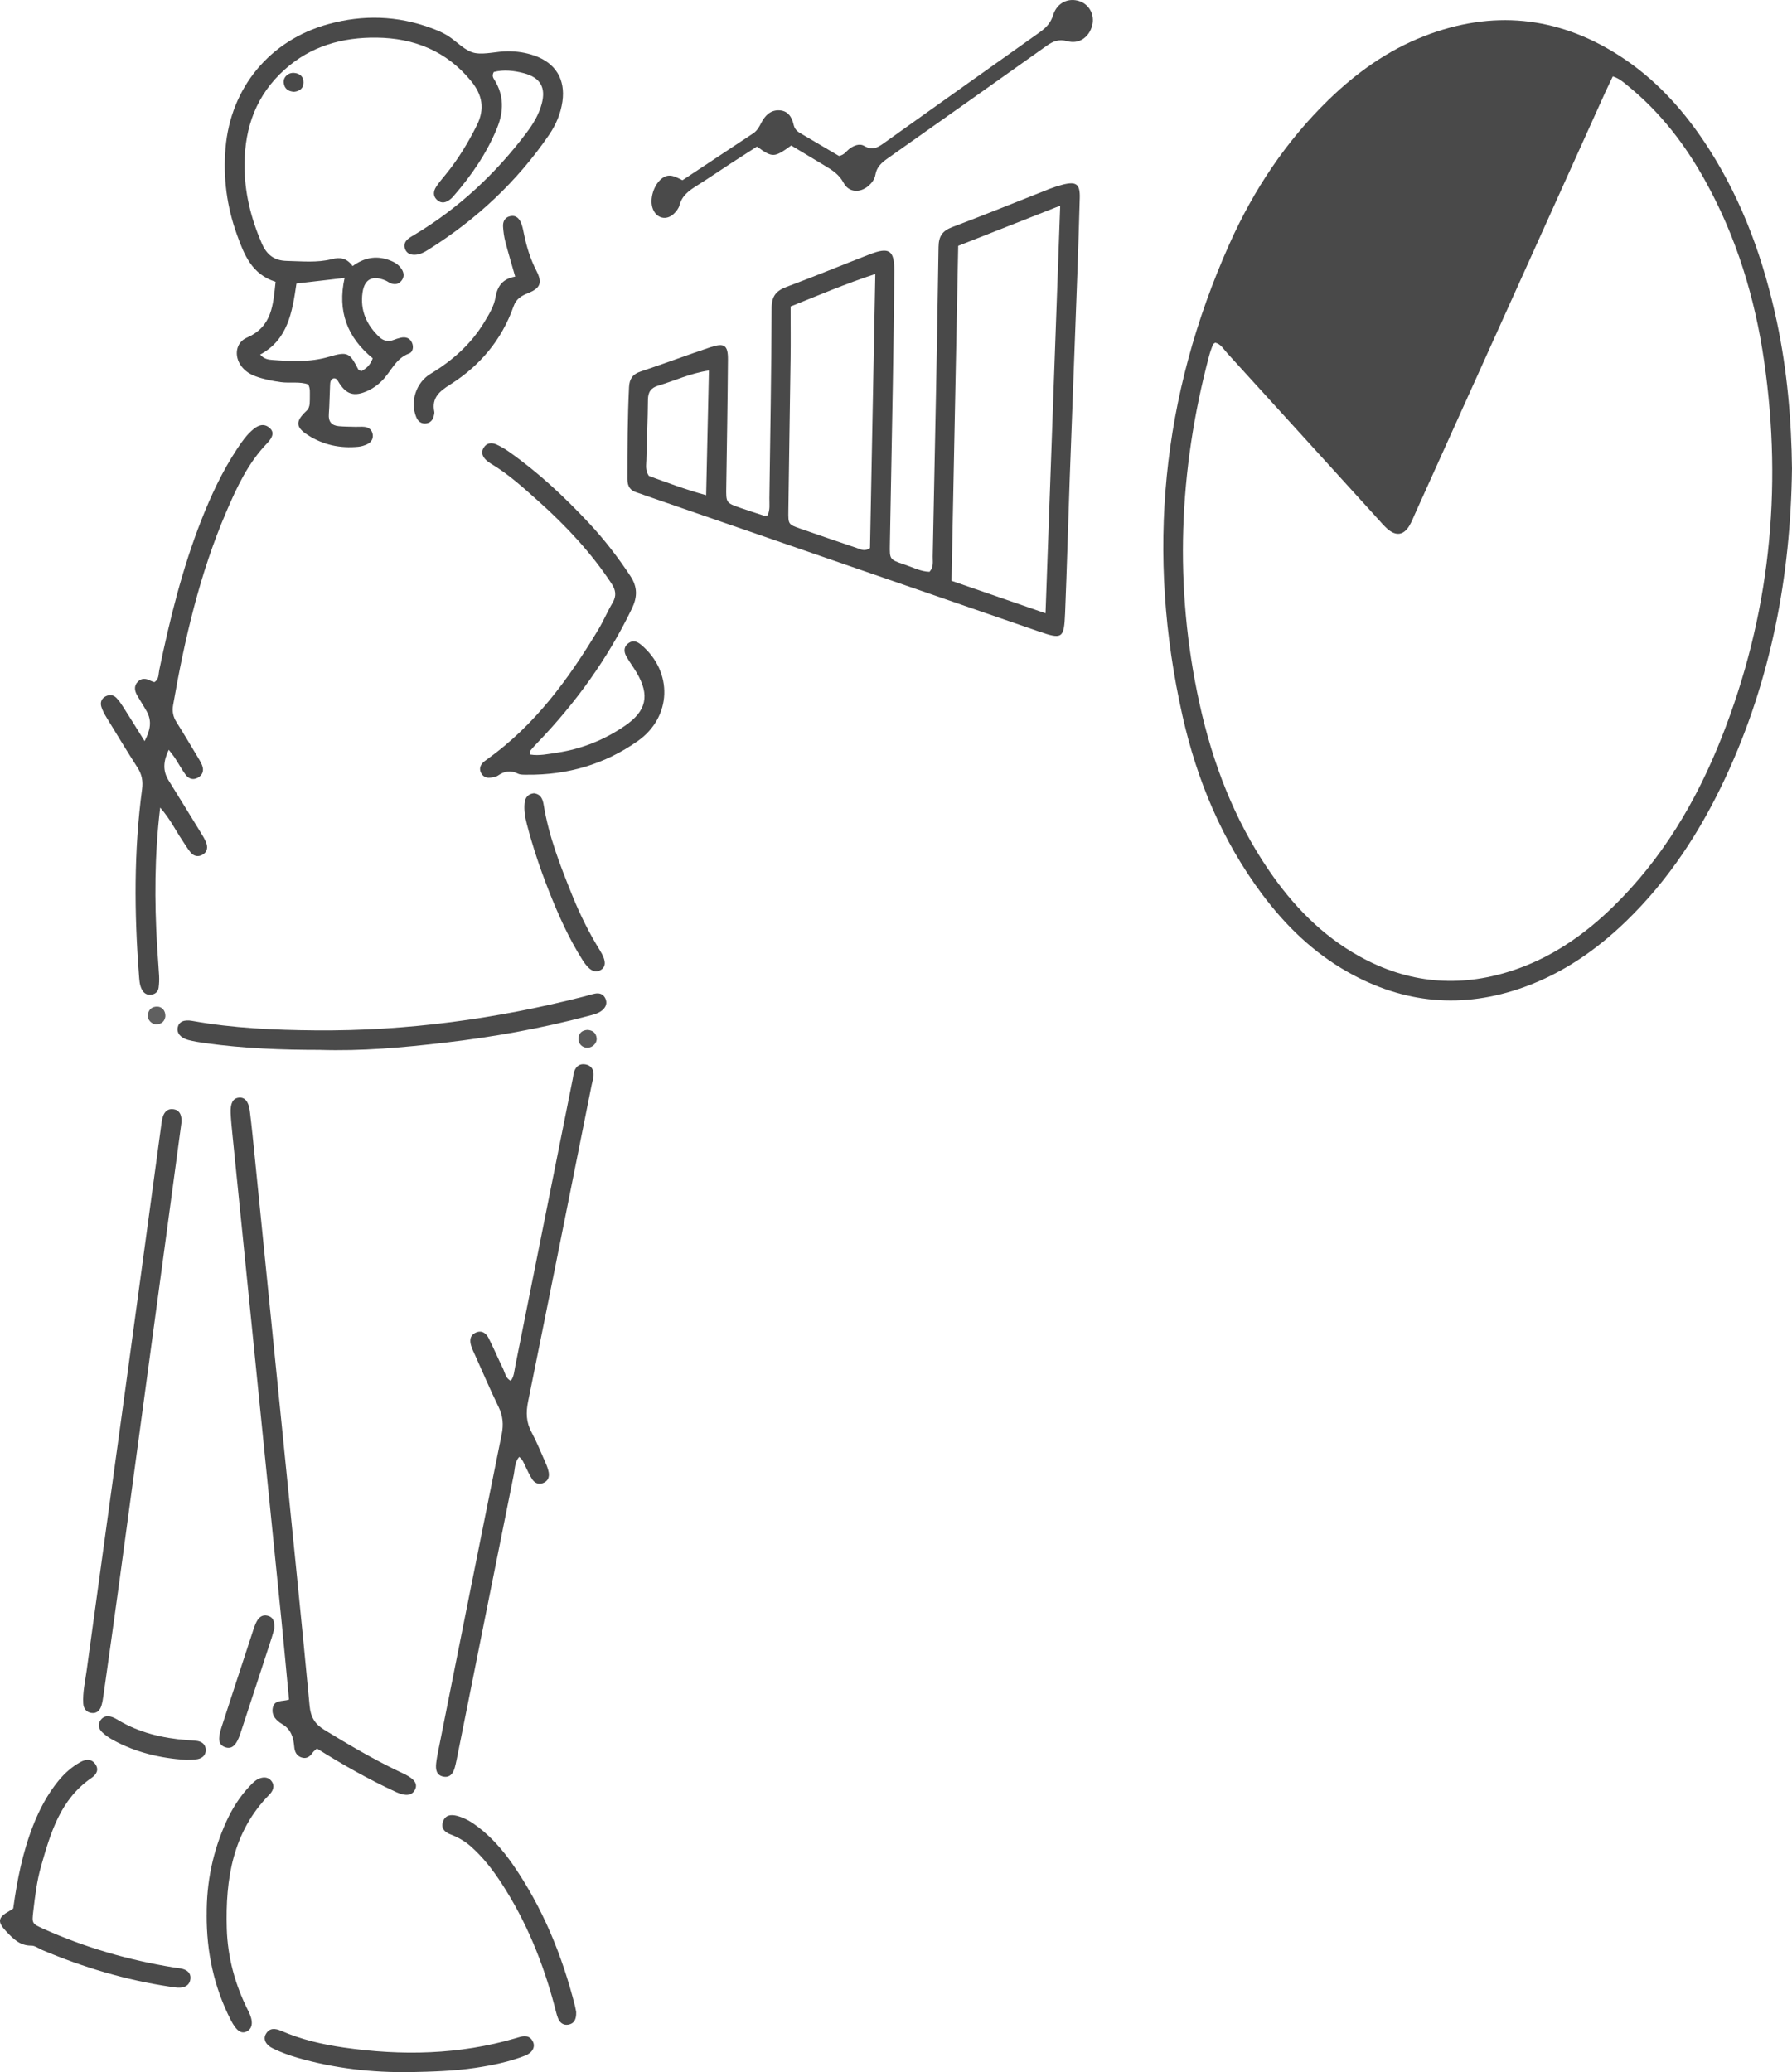
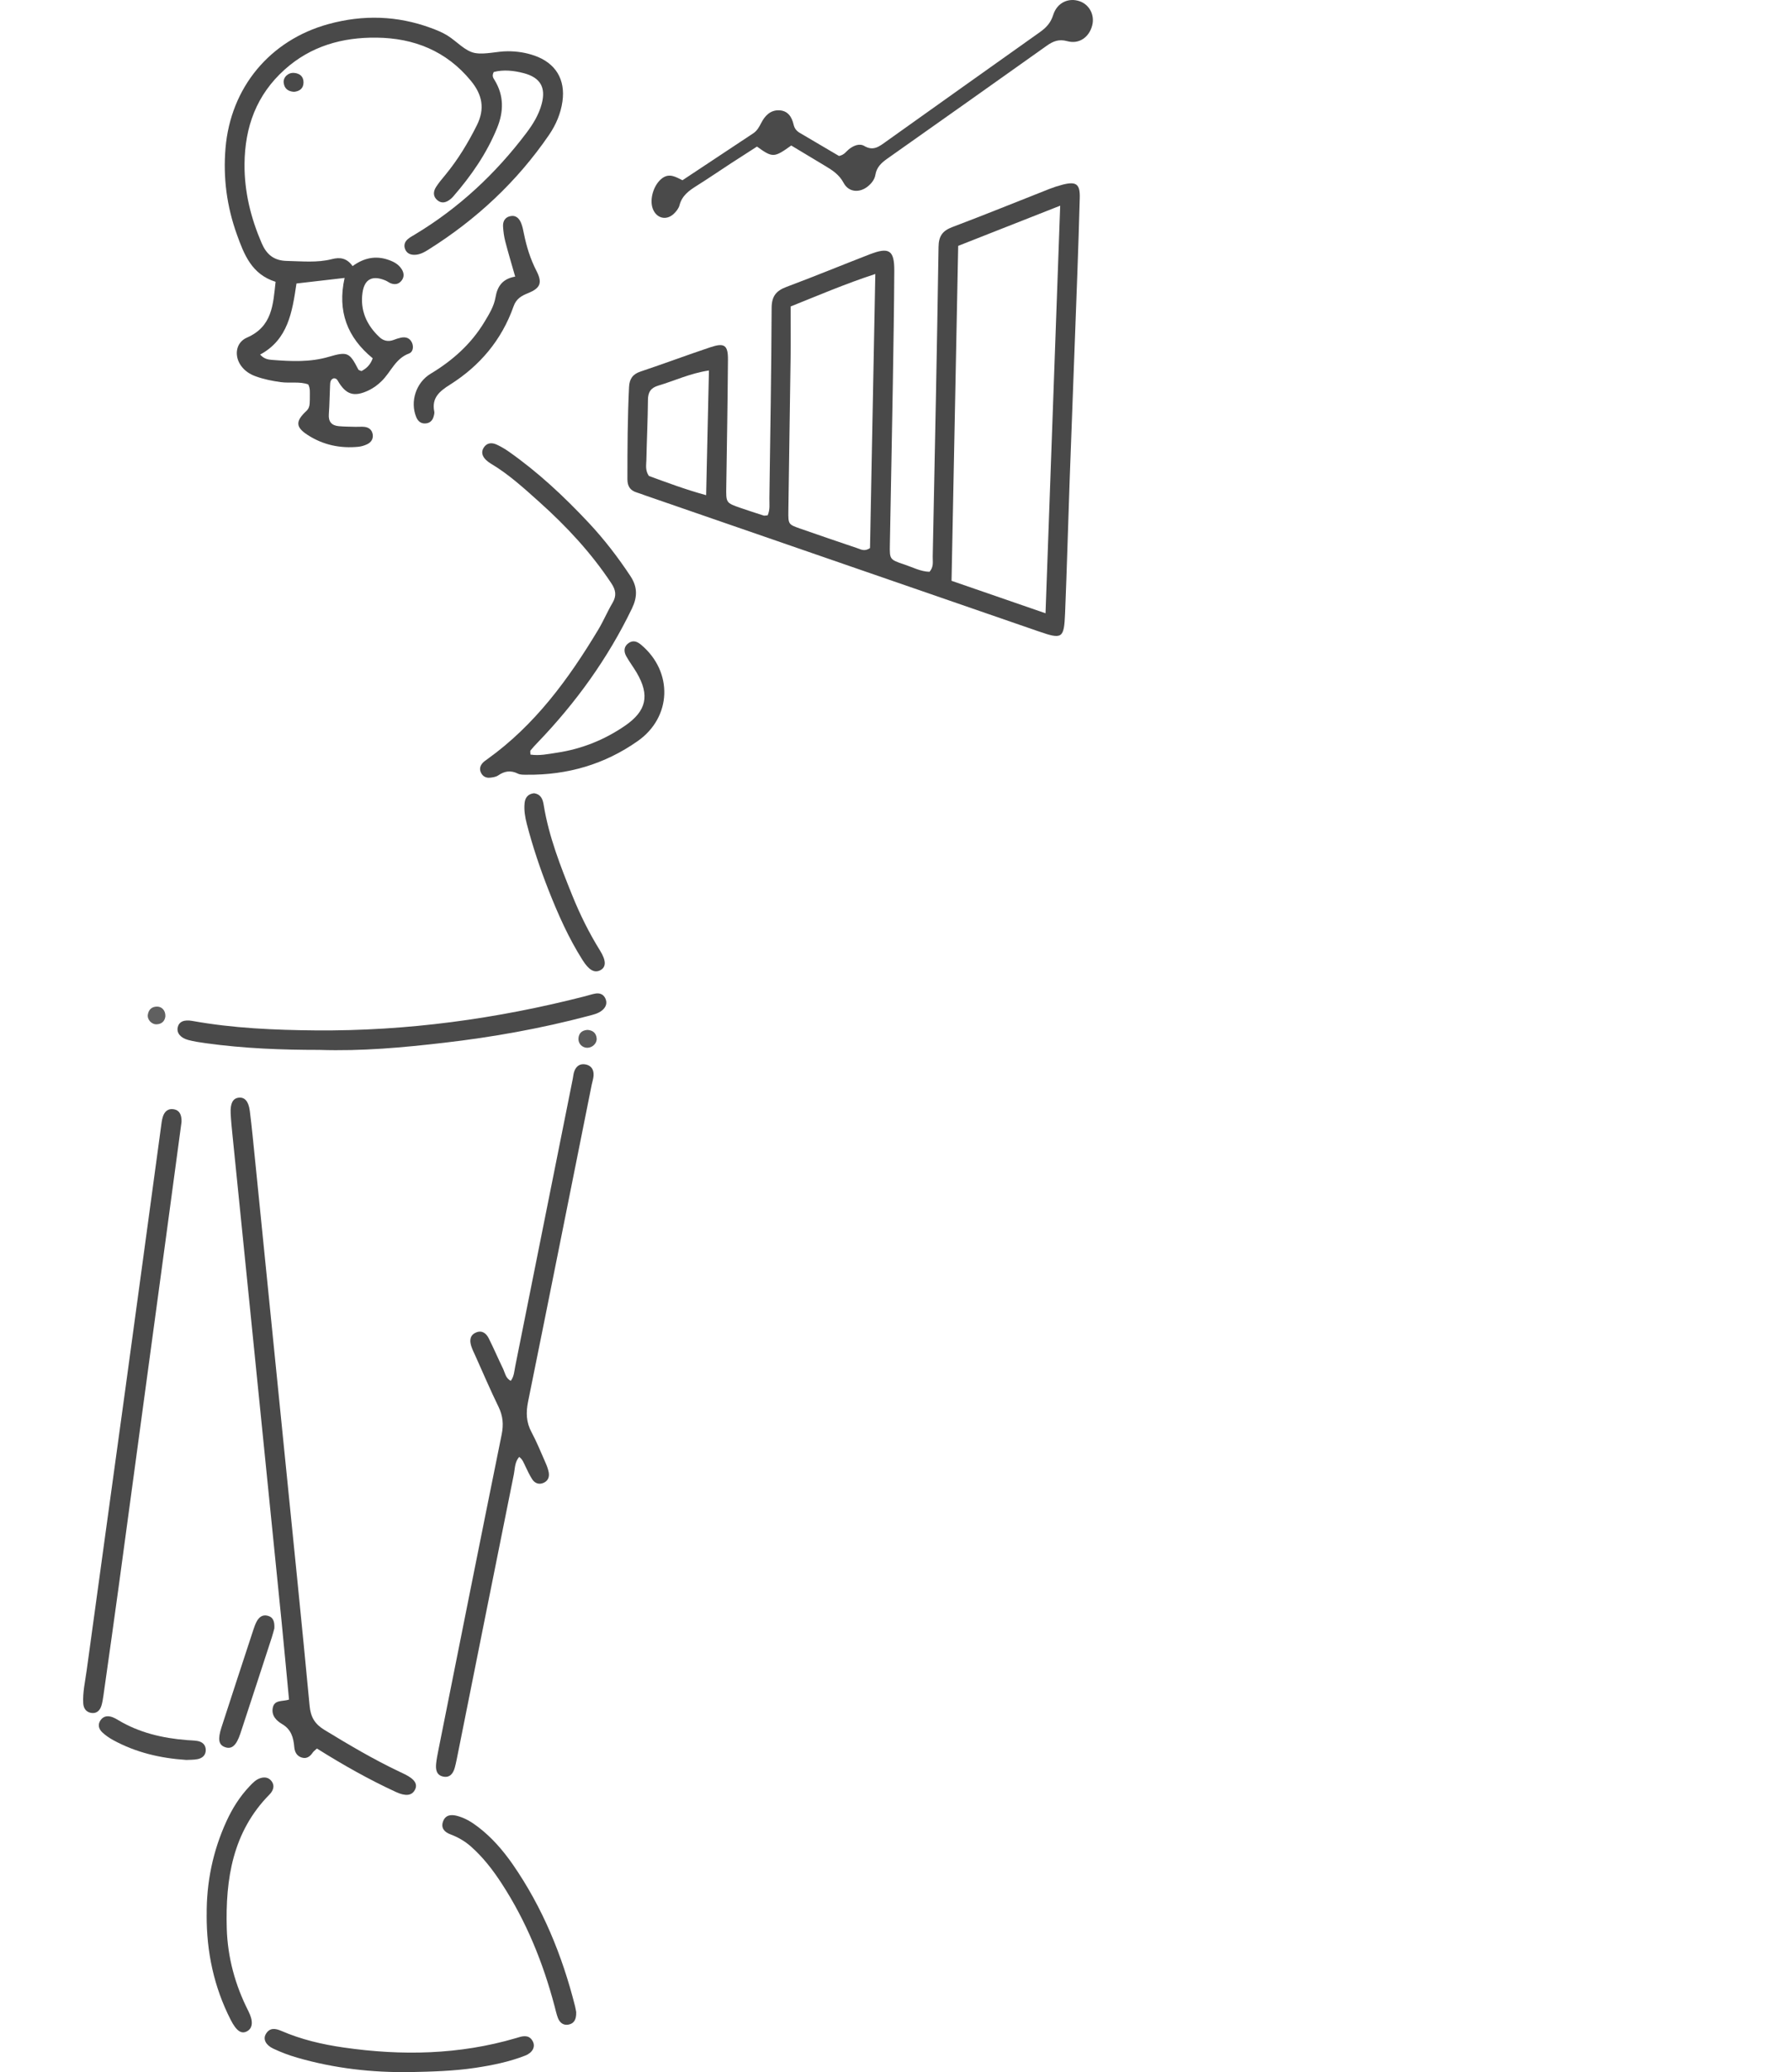
<svg xmlns="http://www.w3.org/2000/svg" width="173" height="200" viewBox="0 0 173 200" fill="none">
  <g clip-path="url(#clip0_113_5306)">
-     <path d="M172.997 45.285C172.866 55.601 170.985 65.559 166.614 74.977C164.199 80.178 161.114 84.927 156.966 88.934C154.101 91.702 150.879 93.932 147.106 95.286C141.213 97.401 135.531 96.889 130.094 93.808C126.781 91.932 124.107 89.335 121.842 86.302C117.996 81.15 115.566 75.338 114.164 69.12C110.634 53.438 112.122 38.212 118.698 23.53C121.022 18.342 124.133 13.655 128.228 9.666C130.935 7.029 133.966 4.853 137.514 3.477C144.048 0.945 150.298 1.547 156.213 5.298C159.898 7.634 162.722 10.823 165.046 14.474C168.297 19.584 170.296 25.192 171.545 31.084C172.536 35.76 172.946 40.498 173 45.285H172.997ZM117.324 33.073C117.235 33.142 117.123 33.188 117.093 33.263C116.956 33.624 116.822 33.991 116.723 34.366C113.786 45.456 113.33 56.621 115.791 67.856C117.061 73.652 119.154 79.123 122.528 84.049C124.838 87.421 127.631 90.302 131.241 92.307C135.92 94.906 140.819 95.356 145.903 93.712C149.687 92.489 152.873 90.291 155.695 87.547C160.455 82.919 163.767 77.34 166.19 71.224C170.843 59.477 172.113 47.319 170.307 34.845C169.422 28.742 167.643 22.898 164.636 17.472C162.709 13.995 160.329 10.882 157.234 8.352C156.794 7.99 156.371 7.592 155.701 7.372C155.425 7.953 155.17 8.47 154.934 8.992C148.832 22.505 142.735 36.02 136.633 49.533C136.453 49.932 136.295 50.344 136.075 50.719C135.513 51.674 134.765 51.782 133.921 51.029C133.594 50.74 133.312 50.4 133.017 50.076C128.175 44.749 123.337 39.42 118.487 34.098C118.138 33.718 117.878 33.212 117.321 33.075L117.324 33.073Z" fill="#494949" />
    <path d="M74.112 49.739C74.359 49.169 74.268 48.628 74.276 48.098C74.361 41.973 74.469 35.849 74.493 29.721C74.498 28.597 74.927 28.064 75.924 27.692C78.612 26.686 81.265 25.594 83.942 24.555C85.84 23.819 86.346 24.14 86.335 26.15C86.314 29.845 86.252 33.539 86.191 37.235C86.105 42.34 86.001 47.442 85.909 52.547C85.883 53.993 85.885 54.014 87.295 54.48C88.107 54.75 88.889 55.173 89.736 55.189C90.165 54.702 90.034 54.193 90.045 53.728C90.248 43.764 90.457 33.798 90.607 23.835C90.624 22.78 90.988 22.277 91.947 21.913C95.088 20.727 98.197 19.461 101.319 18.232C101.727 18.072 102.145 17.938 102.568 17.828C103.908 17.483 104.278 17.764 104.24 19.113C104.173 21.544 104.096 23.971 104.007 26.402C103.766 33.009 103.509 39.615 103.27 46.222C103.115 50.545 103 54.871 102.823 59.194C102.721 61.646 102.555 61.731 100.247 60.934C87.603 56.565 74.962 52.196 62.32 47.83C62.044 47.734 61.774 47.624 61.495 47.541C60.846 47.351 60.573 46.944 60.57 46.254C60.57 43.288 60.584 40.325 60.728 37.358C60.766 36.585 61.066 36.119 61.835 35.862C64.094 35.107 66.327 34.269 68.589 33.514C69.939 33.062 70.288 33.314 70.277 34.724C70.245 38.809 70.178 42.892 70.114 46.974C70.09 48.532 70.073 48.534 71.507 49.03C72.242 49.284 72.984 49.522 73.724 49.761C73.807 49.787 73.909 49.752 74.115 49.739H74.112ZM92.505 23.728C92.29 34.534 92.076 45.245 91.862 56.059C94.882 57.103 97.795 58.11 100.936 59.194C101.41 46.005 101.877 33.07 102.351 19.852C98.939 21.195 95.753 22.451 92.507 23.73H92.505V23.728ZM76.326 29.582C76.326 31.301 76.345 32.95 76.323 34.599C76.259 39.508 76.17 44.417 76.109 49.327C76.093 50.604 76.114 50.62 77.237 51.016C79.073 51.661 80.914 52.285 82.758 52.908C83.112 53.029 83.468 53.259 83.991 52.898C84.159 44.222 84.328 35.453 84.502 26.445C81.584 27.401 79.022 28.503 76.326 29.582ZM68.171 47.796C68.262 43.732 68.35 39.824 68.441 35.758C66.606 36.036 65.115 36.756 63.55 37.219C62.838 37.431 62.559 37.84 62.553 38.59C62.537 40.531 62.441 42.469 62.401 44.409C62.39 44.88 62.272 45.378 62.642 45.938C64.354 46.562 66.153 47.244 68.173 47.796H68.171Z" fill="#494949" />
    <path d="M32.239 36.51C31.885 36.604 31.877 36.917 31.864 37.203C31.818 38.124 31.816 39.05 31.746 39.971C31.69 40.707 32.019 41.074 32.716 41.136C33.247 41.181 33.783 41.184 34.319 41.197C34.611 41.205 34.903 41.17 35.192 41.203C35.624 41.251 35.919 41.505 35.983 41.936C36.047 42.37 35.825 42.699 35.444 42.878C35.184 43.001 34.895 43.092 34.611 43.122C32.861 43.299 31.21 42.951 29.728 42C28.535 41.237 28.506 40.67 29.562 39.682C29.805 39.455 29.881 39.216 29.897 38.925C29.91 38.681 29.918 38.437 29.913 38.196C29.905 37.862 29.964 37.517 29.76 37.107C28.94 36.799 28.002 37.005 27.104 36.882C26.279 36.77 25.475 36.606 24.695 36.328C24.135 36.127 23.644 35.811 23.288 35.327C22.583 34.371 22.741 33.065 23.84 32.586C26.287 31.523 26.364 29.408 26.606 27.2C24.296 26.477 23.564 24.569 22.864 22.62C21.897 19.924 21.53 17.156 21.771 14.303C22.261 8.456 26.048 3.876 31.711 2.324C35.045 1.408 38.352 1.502 41.605 2.701C42.152 2.902 42.702 3.124 43.195 3.429C44.098 3.989 44.902 4.947 45.859 5.118C46.831 5.292 47.957 4.947 49.026 4.947C49.911 4.947 50.771 5.078 51.604 5.37C53.636 6.082 54.601 7.659 54.298 9.795C54.132 10.973 53.668 12.046 53.006 13.018C49.913 17.536 45.987 21.188 41.356 24.097C40.944 24.357 40.512 24.593 40.003 24.595C39.577 24.595 39.242 24.429 39.094 24.006C38.971 23.645 39.089 23.324 39.365 23.085C39.582 22.898 39.845 22.759 40.094 22.609C44.315 20.063 47.847 16.763 50.809 12.844C51.457 11.987 52.02 11.072 52.298 10.022C52.719 8.44 52.164 7.49 50.581 7.067C49.594 6.805 48.597 6.706 47.67 6.949C47.459 7.337 47.633 7.544 47.751 7.736C48.667 9.235 48.63 10.785 47.989 12.354C46.987 14.811 45.494 16.961 43.763 18.955C43.669 19.065 43.562 19.169 43.447 19.255C43.069 19.544 42.651 19.67 42.246 19.343C41.785 18.974 41.812 18.489 42.104 18.037C42.367 17.63 42.683 17.258 42.994 16.883C44.205 15.411 45.183 13.799 46.035 12.094C46.831 10.499 46.569 9.147 45.459 7.798C43.09 4.915 39.963 3.673 36.35 3.633C33.054 3.595 30.006 4.441 27.471 6.724C24.754 9.168 23.636 12.265 23.607 15.829C23.583 18.495 24.21 21.027 25.26 23.466C25.724 24.542 26.418 25.157 27.691 25.184C29.152 25.214 30.61 25.377 32.043 25.01C32.826 24.809 33.483 24.903 34.04 25.685C35.112 24.898 36.256 24.646 37.497 25.08C38.014 25.259 38.481 25.505 38.781 25.985C39.006 26.343 39.041 26.723 38.775 27.074C38.507 27.427 38.138 27.5 37.733 27.347C37.553 27.28 37.398 27.149 37.218 27.074C35.977 26.549 35.192 26.913 34.999 28.233C34.75 29.941 35.391 31.381 36.637 32.545C37.009 32.896 37.484 33.006 37.995 32.811C38.223 32.725 38.454 32.645 38.692 32.594C39.172 32.489 39.574 32.62 39.778 33.092C39.955 33.496 39.855 33.986 39.491 34.12C38.183 34.593 37.749 35.881 36.875 36.751C36.492 37.134 36.069 37.45 35.578 37.682C34.179 38.349 33.386 38.1 32.603 36.735C32.526 36.601 32.427 36.518 32.252 36.513H32.239V36.51ZM35.983 34.583C33.523 32.57 32.553 30.043 33.268 26.825C31.639 27.012 30.133 27.189 28.621 27.363C28.214 30.128 27.804 32.776 25.113 34.224C25.496 34.647 25.879 34.709 26.265 34.738C28.109 34.88 29.937 34.974 31.757 34.435C33.566 33.903 33.751 34.031 34.595 35.669C34.627 35.734 34.753 35.75 34.895 35.817C35.342 35.578 35.742 35.257 35.983 34.58V34.583Z" fill="#494949" />
    <path d="M49.313 133.276C49.635 132.843 49.645 132.347 49.739 131.884C51.596 122.638 53.443 113.39 55.292 104.141C55.34 103.903 55.356 103.654 55.434 103.426C55.616 102.896 56.005 102.626 56.559 102.744C57.122 102.864 57.342 103.29 57.302 103.836C57.28 104.122 57.184 104.406 57.125 104.69C55.08 114.891 53.049 125.093 50.98 135.289C50.768 136.339 50.798 137.276 51.312 138.231C51.816 139.171 52.218 140.169 52.65 141.149C52.786 141.457 52.912 141.781 52.974 142.11C53.059 142.589 52.888 142.98 52.398 143.154C51.969 143.307 51.607 143.124 51.382 142.782C51.117 142.38 50.921 141.928 50.706 141.494C50.559 141.197 50.463 140.871 50.122 140.619C49.683 141.125 49.72 141.743 49.61 142.287C47.801 151.246 46.017 160.208 44.221 169.17C44.124 169.647 44.036 170.126 43.91 170.595C43.757 171.159 43.441 171.612 42.785 171.475C42.117 171.336 42.047 170.769 42.106 170.206C42.152 169.773 42.238 169.342 42.324 168.913C44.352 158.76 46.373 148.604 48.431 138.456C48.627 137.498 48.557 136.668 48.128 135.787C47.34 134.17 46.633 132.513 45.896 130.872C45.757 130.562 45.601 130.257 45.497 129.933C45.317 129.371 45.363 128.841 45.995 128.597C46.555 128.38 46.952 128.71 47.182 129.173C47.662 130.128 48.08 131.113 48.549 132.074C48.753 132.489 48.801 133.019 49.307 133.274H49.313V133.276Z" fill="#494949" />
-     <path d="M15.463 77.948C14.906 82.63 14.917 86.945 15.163 91.265C15.22 92.237 15.308 93.204 15.359 94.175C15.378 94.561 15.364 94.954 15.313 95.334C15.262 95.704 15.011 95.942 14.638 96.004C14.201 96.076 13.882 95.878 13.687 95.492C13.462 95.045 13.451 94.553 13.413 94.071C12.958 88.096 12.918 82.124 13.716 76.173C13.818 75.402 13.703 74.757 13.285 74.104C12.261 72.509 11.28 70.886 10.294 69.267C10.093 68.938 9.903 68.59 9.787 68.226C9.661 67.827 9.774 67.444 10.173 67.224C10.554 67.016 10.948 67.056 11.245 67.366C11.511 67.645 11.728 67.974 11.934 68.298C12.58 69.312 13.212 70.338 13.96 71.534C14.531 70.45 14.673 69.575 14.161 68.659C13.877 68.151 13.555 67.661 13.263 67.157C13.003 66.708 12.893 66.242 13.293 65.814C13.646 65.436 14.065 65.471 14.496 65.688C14.625 65.752 14.764 65.792 14.895 65.843C15.362 65.57 15.289 65.083 15.375 64.676C16.393 59.769 17.589 54.913 19.424 50.234C20.368 47.831 21.456 45.499 22.882 43.339C23.337 42.648 23.812 41.965 24.455 41.433C24.94 41.031 25.481 40.83 26.033 41.307C26.465 41.679 26.39 42.163 25.776 42.798C23.946 44.693 22.858 47.035 21.845 49.402C19.282 55.382 17.825 61.673 16.712 68.054C16.605 68.673 16.712 69.189 17.045 69.711C17.72 70.779 18.363 71.869 19.014 72.95C19.189 73.242 19.376 73.531 19.502 73.844C19.714 74.366 19.575 74.816 19.068 75.081C18.61 75.322 18.189 75.148 17.91 74.765C17.538 74.257 17.238 73.697 16.892 73.167C16.739 72.931 16.554 72.715 16.292 72.369C15.761 73.47 15.694 74.393 16.284 75.338C17.313 76.99 18.328 78.647 19.347 80.304C19.55 80.636 19.762 80.968 19.901 81.326C20.076 81.765 20.027 82.21 19.583 82.48C19.151 82.74 18.714 82.654 18.401 82.276C18.093 81.904 17.849 81.479 17.578 81.077C16.938 80.13 16.45 79.072 15.461 77.945L15.463 77.948Z" fill="#494949" />
    <path d="M30.595 168.766C30.405 168.946 30.284 169.026 30.206 169.138C29.938 169.529 29.611 169.797 29.108 169.631C28.628 169.473 28.448 169.074 28.408 168.614C28.33 167.712 28.116 166.927 27.242 166.411C26.709 166.095 26.205 165.624 26.326 164.879C26.462 164.023 27.282 164.253 27.902 164.042C27.652 161.437 27.422 158.878 27.165 156.321C26.229 146.993 25.286 137.664 24.343 128.337C23.707 122.055 23.07 115.772 22.437 109.487C22.37 108.81 22.3 108.132 22.268 107.452C22.225 106.483 22.483 106.015 23.04 105.948C23.614 105.878 24 106.288 24.117 107.228C24.316 108.818 24.468 110.416 24.629 112.008C25.578 121.434 26.527 130.859 27.473 140.284C28.288 148.406 29.124 156.522 29.89 164.649C29.992 165.741 30.402 166.411 31.321 166.97C33.69 168.413 36.073 169.824 38.581 171.012C38.758 171.095 38.935 171.175 39.109 171.264C40.05 171.738 40.35 172.217 40.047 172.771C39.755 173.309 39.168 173.397 38.233 172.966C35.625 171.764 33.127 170.356 30.595 168.766Z" fill="#494949" />
    <path d="M51.211 72.83C52.058 72.966 52.913 72.779 53.752 72.653C56.145 72.297 58.348 71.416 60.342 70.046C62.421 68.616 62.743 67.109 61.467 64.93C61.148 64.387 60.76 63.881 60.454 63.33C60.194 62.858 60.221 62.374 60.717 62.047C61.154 61.761 61.545 61.938 61.907 62.245C64.991 64.847 64.86 69.208 61.572 71.523C58.372 73.777 54.775 74.819 50.863 74.776C50.573 74.773 50.246 74.795 50 74.671C49.311 74.332 48.719 74.415 48.099 74.84C47.877 74.995 47.553 75.041 47.271 75.065C46.912 75.092 46.607 74.936 46.438 74.591C46.266 74.243 46.344 73.925 46.588 73.649C46.714 73.507 46.877 73.395 47.036 73.282C51.642 69.987 54.899 65.535 57.769 60.754C58.267 59.922 58.642 59.017 59.138 58.182C59.54 57.499 59.449 56.948 59.023 56.305C57.077 53.364 54.698 50.81 52.082 48.465C50.597 47.137 49.126 45.785 47.4 44.757C47.234 44.658 47.076 44.541 46.934 44.407C46.585 44.075 46.419 43.668 46.684 43.229C46.987 42.728 47.472 42.688 47.963 42.918C48.357 43.103 48.74 43.325 49.096 43.574C51.937 45.566 54.454 47.921 56.818 50.443C58.316 52.041 59.648 53.77 60.859 55.601C61.558 56.661 61.542 57.622 61.004 58.739C58.68 63.557 55.593 67.832 51.894 71.679C51.658 71.922 51.428 72.174 51.214 72.436C51.168 72.493 51.208 72.613 51.208 72.822V72.83H51.211Z" fill="#494949" />
    <path d="M17.521 108.317C17.02 112.032 16.543 115.595 16.061 119.158C14.541 130.377 13.027 141.596 11.502 152.812C11.012 156.423 10.497 160.029 9.988 163.637C9.94 163.975 9.889 164.315 9.79 164.636C9.648 165.096 9.329 165.407 8.82 165.332C8.329 165.259 8.064 164.901 8.037 164.414C7.975 163.337 8.222 162.285 8.367 161.231C9.608 152.132 10.873 143.039 12.119 133.94C13.266 125.564 14.399 117.185 15.538 108.81C15.584 108.472 15.616 108.13 15.715 107.808C15.873 107.292 16.214 106.96 16.798 107.07C17.312 107.166 17.484 107.559 17.521 108.033C17.532 108.178 17.521 108.322 17.521 108.317Z" fill="#4A4A4A" />
    <path d="M76.384 14.046C74.733 15.234 74.583 15.237 73.079 14.147C72.275 14.664 71.421 15.207 70.576 15.759C69.478 16.476 68.395 17.218 67.285 17.916C66.532 18.39 65.841 18.869 65.6 19.809C65.519 20.117 65.281 20.419 65.04 20.644C64.329 21.308 63.397 21.081 63.035 20.186C62.652 19.239 63.126 17.764 63.962 17.178C64.651 16.696 65.246 17.087 65.886 17.397C68.18 15.874 70.442 14.37 72.712 12.873C73.098 12.619 73.294 12.244 73.498 11.851C73.849 11.171 74.361 10.633 75.181 10.646C76.052 10.662 76.445 11.275 76.62 12.046C76.703 12.41 76.909 12.648 77.215 12.828C78.509 13.588 79.803 14.351 80.999 15.055C81.513 14.948 81.685 14.621 81.945 14.412C82.392 14.056 82.963 13.813 83.435 14.088C84.325 14.613 84.893 14.126 85.533 13.671C90.481 10.146 95.428 6.62 100.383 3.108C100.994 2.677 101.436 2.211 101.675 1.446C102.047 0.257 103.149 -0.243 104.21 0.113C105.167 0.434 105.7 1.446 105.443 2.449C105.151 3.59 104.181 4.291 103.034 3.973C102.208 3.745 101.648 3.989 101.029 4.43C95.921 8.063 90.802 11.685 85.681 15.298C85.105 15.705 84.63 16.128 84.51 16.875C84.437 17.311 84.159 17.673 83.816 17.962C83.011 18.642 81.937 18.58 81.446 17.657C81.023 16.859 80.374 16.439 79.667 16.016C78.587 15.371 77.51 14.72 76.392 14.048H76.384V14.046Z" fill="#4A4A4A" />
    <path d="M30.837 101.336C27.246 101.336 23.553 101.202 19.881 100.691C19.305 100.61 18.721 100.527 18.161 100.375C17.41 100.171 17.046 99.689 17.156 99.165C17.268 98.629 17.74 98.388 18.566 98.538C22.508 99.248 26.496 99.419 30.483 99.454C39.29 99.526 47.943 98.343 56.468 96.161C56.798 96.076 57.122 95.963 57.455 95.902C57.878 95.821 58.245 95.955 58.435 96.354C58.653 96.809 58.502 97.213 58.127 97.521C57.741 97.837 57.256 97.939 56.787 98.062C52.218 99.272 47.574 100.102 42.884 100.645C38.92 101.106 34.946 101.472 30.837 101.336Z" fill="#4A4A4A" />
-     <path d="M1.278 184.198C1.653 181.468 2.187 178.759 3.21 176.168C3.821 174.621 4.588 173.17 5.644 171.879C6.233 171.157 6.922 170.549 7.734 170.091C8.243 169.805 8.777 169.714 9.176 170.236C9.594 170.787 9.323 171.269 8.838 171.601C5.829 173.66 4.885 176.893 3.963 180.13C3.564 181.532 3.387 182.983 3.218 184.431C3.076 185.644 3.066 185.663 4.215 186.179C8.227 187.978 12.419 189.188 16.758 189.895C17.044 189.94 17.339 189.959 17.621 190.034C18.081 190.16 18.425 190.446 18.387 190.958C18.347 191.528 17.948 191.814 17.406 191.846C17.071 191.865 16.728 191.801 16.393 191.75C12.14 191.113 8.053 189.892 4.097 188.224C3.738 188.075 3.382 187.785 3.025 187.791C1.924 187.804 1.281 187.135 0.611 186.428C-0.266 185.505 -0.22 185.074 0.884 184.461C1.005 184.394 1.117 184.308 1.278 184.204V184.198Z" fill="#4A4A4A" />
    <path d="M19.954 184.833C19.927 181.674 20.549 178.657 21.865 175.782C22.436 174.535 23.157 173.392 24.105 172.396C24.405 172.08 24.711 171.756 25.145 171.622C25.55 171.499 25.928 171.553 26.201 171.898C26.474 172.246 26.445 172.618 26.204 172.977C26.15 173.057 26.089 173.132 26.019 173.202C22.454 176.813 21.758 181.372 21.892 186.134C21.972 188.92 22.701 191.6 23.977 194.108C24.467 195.075 24.405 195.752 23.856 196.054C23.32 196.349 22.835 196.062 22.27 194.951C20.651 191.777 19.935 188.385 19.951 184.833H19.954Z" fill="#4A4A4A" />
    <path d="M39.647 199.995C35.93 200.056 32.272 199.639 28.697 198.605C27.906 198.378 27.126 198.083 26.384 197.733C25.66 197.393 25.39 196.833 25.644 196.362C26.001 195.696 26.561 195.76 27.151 196.017C29.083 196.855 31.117 197.329 33.188 197.626C38.779 198.431 44.326 198.327 49.791 196.724C49.885 196.697 49.978 196.67 50.07 196.641C50.622 196.467 51.144 196.443 51.447 197.053C51.696 197.553 51.426 198.124 50.697 198.407C49.153 199.01 47.532 199.339 45.894 199.585C43.823 199.896 41.735 199.952 39.645 199.997H39.647V199.995Z" fill="#4A4A4A" />
    <path d="M49.736 26.699C49.377 25.441 49.058 24.381 48.78 23.308C48.659 22.842 48.595 22.355 48.565 21.873C48.536 21.402 48.723 20.992 49.225 20.872C49.809 20.73 50.141 21.088 50.329 21.578C50.449 21.892 50.514 22.232 50.581 22.563C50.833 23.805 51.2 24.999 51.784 26.134C52.376 27.283 52.183 27.805 50.996 28.287C50.34 28.552 49.836 28.833 49.576 29.577C48.437 32.808 46.33 35.303 43.457 37.118C42.431 37.765 41.651 38.4 41.927 39.738C41.954 39.872 41.908 40.027 41.873 40.166C41.766 40.584 41.506 40.849 41.064 40.871C40.617 40.895 40.34 40.643 40.18 40.249C39.571 38.764 40.161 36.922 41.571 36.074C43.685 34.802 45.481 33.209 46.764 31.079C47.217 30.329 47.692 29.563 47.836 28.701C48.019 27.625 48.512 26.913 49.739 26.697H49.736V26.699Z" fill="#4A4A4A" />
    <path d="M55.625 194.234C55.644 194.898 55.429 195.321 54.864 195.417C54.368 195.503 54.025 195.211 53.856 194.759C53.722 194.397 53.639 194.015 53.54 193.64C52.428 189.434 50.809 185.443 48.427 181.787C47.577 180.48 46.628 179.252 45.452 178.213C44.862 177.694 44.192 177.314 43.455 177.038C42.895 176.826 42.541 176.419 42.777 175.793C43.008 175.175 43.536 175.116 44.112 175.263C44.881 175.458 45.54 175.865 46.162 176.342C47.489 177.356 48.566 178.604 49.512 179.966C52.393 184.132 54.277 188.741 55.513 193.629C55.572 193.865 55.606 194.106 55.63 194.234H55.625Z" fill="#4A4A4A" />
    <path d="M51.541 76.564C52.224 76.655 52.398 77.134 52.489 77.696C52.982 80.737 54.1 83.583 55.244 86.418C55.989 88.265 56.871 90.047 57.924 91.742C58.538 92.727 58.524 93.348 57.956 93.645C57.399 93.937 56.865 93.65 56.252 92.684C54.893 90.545 53.872 88.238 52.947 85.888C52.13 83.808 51.422 81.693 50.86 79.533C50.688 78.871 50.576 78.202 50.643 77.517C50.696 76.971 50.988 76.628 51.541 76.567V76.564Z" fill="#4A4A4A" />
    <path d="M26.488 157.165C26.421 157.406 26.341 157.735 26.236 158.053C25.231 161.135 24.229 164.218 23.213 167.297C22.819 168.493 22.361 168.879 21.697 168.624C21.11 168.4 21.008 167.875 21.383 166.718C22.396 163.589 23.422 160.463 24.449 157.336C24.54 157.06 24.634 156.782 24.768 156.528C24.985 156.113 25.317 155.824 25.818 155.944C26.4 156.083 26.518 156.546 26.486 157.162H26.488V157.165Z" fill="#4B4B4B" />
    <path d="M17.988 169.869C15.45 169.703 13.108 169.141 10.94 167.961C10.559 167.754 10.192 167.503 9.878 167.208C9.535 166.887 9.407 166.459 9.709 166.03C10.004 165.61 10.43 165.581 10.878 165.747C11.057 165.814 11.226 165.913 11.392 166.012C13.434 167.243 15.686 167.765 18.033 167.952C18.371 167.979 18.714 167.982 19.046 168.035C19.529 168.113 19.858 168.4 19.864 168.905C19.869 169.414 19.529 169.706 19.062 169.794C18.685 169.866 18.291 169.85 17.991 169.869H17.988Z" fill="#4C4C4C" />
    <path d="M28.383 8.861C27.812 8.828 27.455 8.553 27.388 7.993C27.324 7.453 27.828 6.984 28.401 7.038C28.956 7.088 29.31 7.396 29.302 7.966C29.294 8.542 28.921 8.812 28.383 8.861Z" fill="#494949" />
    <path d="M56.718 99.406C57.216 99.443 57.54 99.689 57.599 100.193C57.658 100.675 57.213 101.124 56.709 101.132C56.198 101.14 55.793 100.709 55.847 100.193C55.898 99.676 56.222 99.441 56.718 99.406Z" fill="#5A5A5A" />
    <path d="M15.967 98.076C15.921 98.522 15.659 98.83 15.147 98.865C14.648 98.9 14.193 98.415 14.273 97.926C14.353 97.436 14.662 97.152 15.176 97.157C15.64 97.163 15.98 97.545 15.964 98.073H15.967V98.076Z" fill="#606060" />
  </g>
  <defs>
    <clipPath id="clip0_113_5306">
      <rect width="173" height="200" fill="white" />
    </clipPath>
  </defs>
</svg>